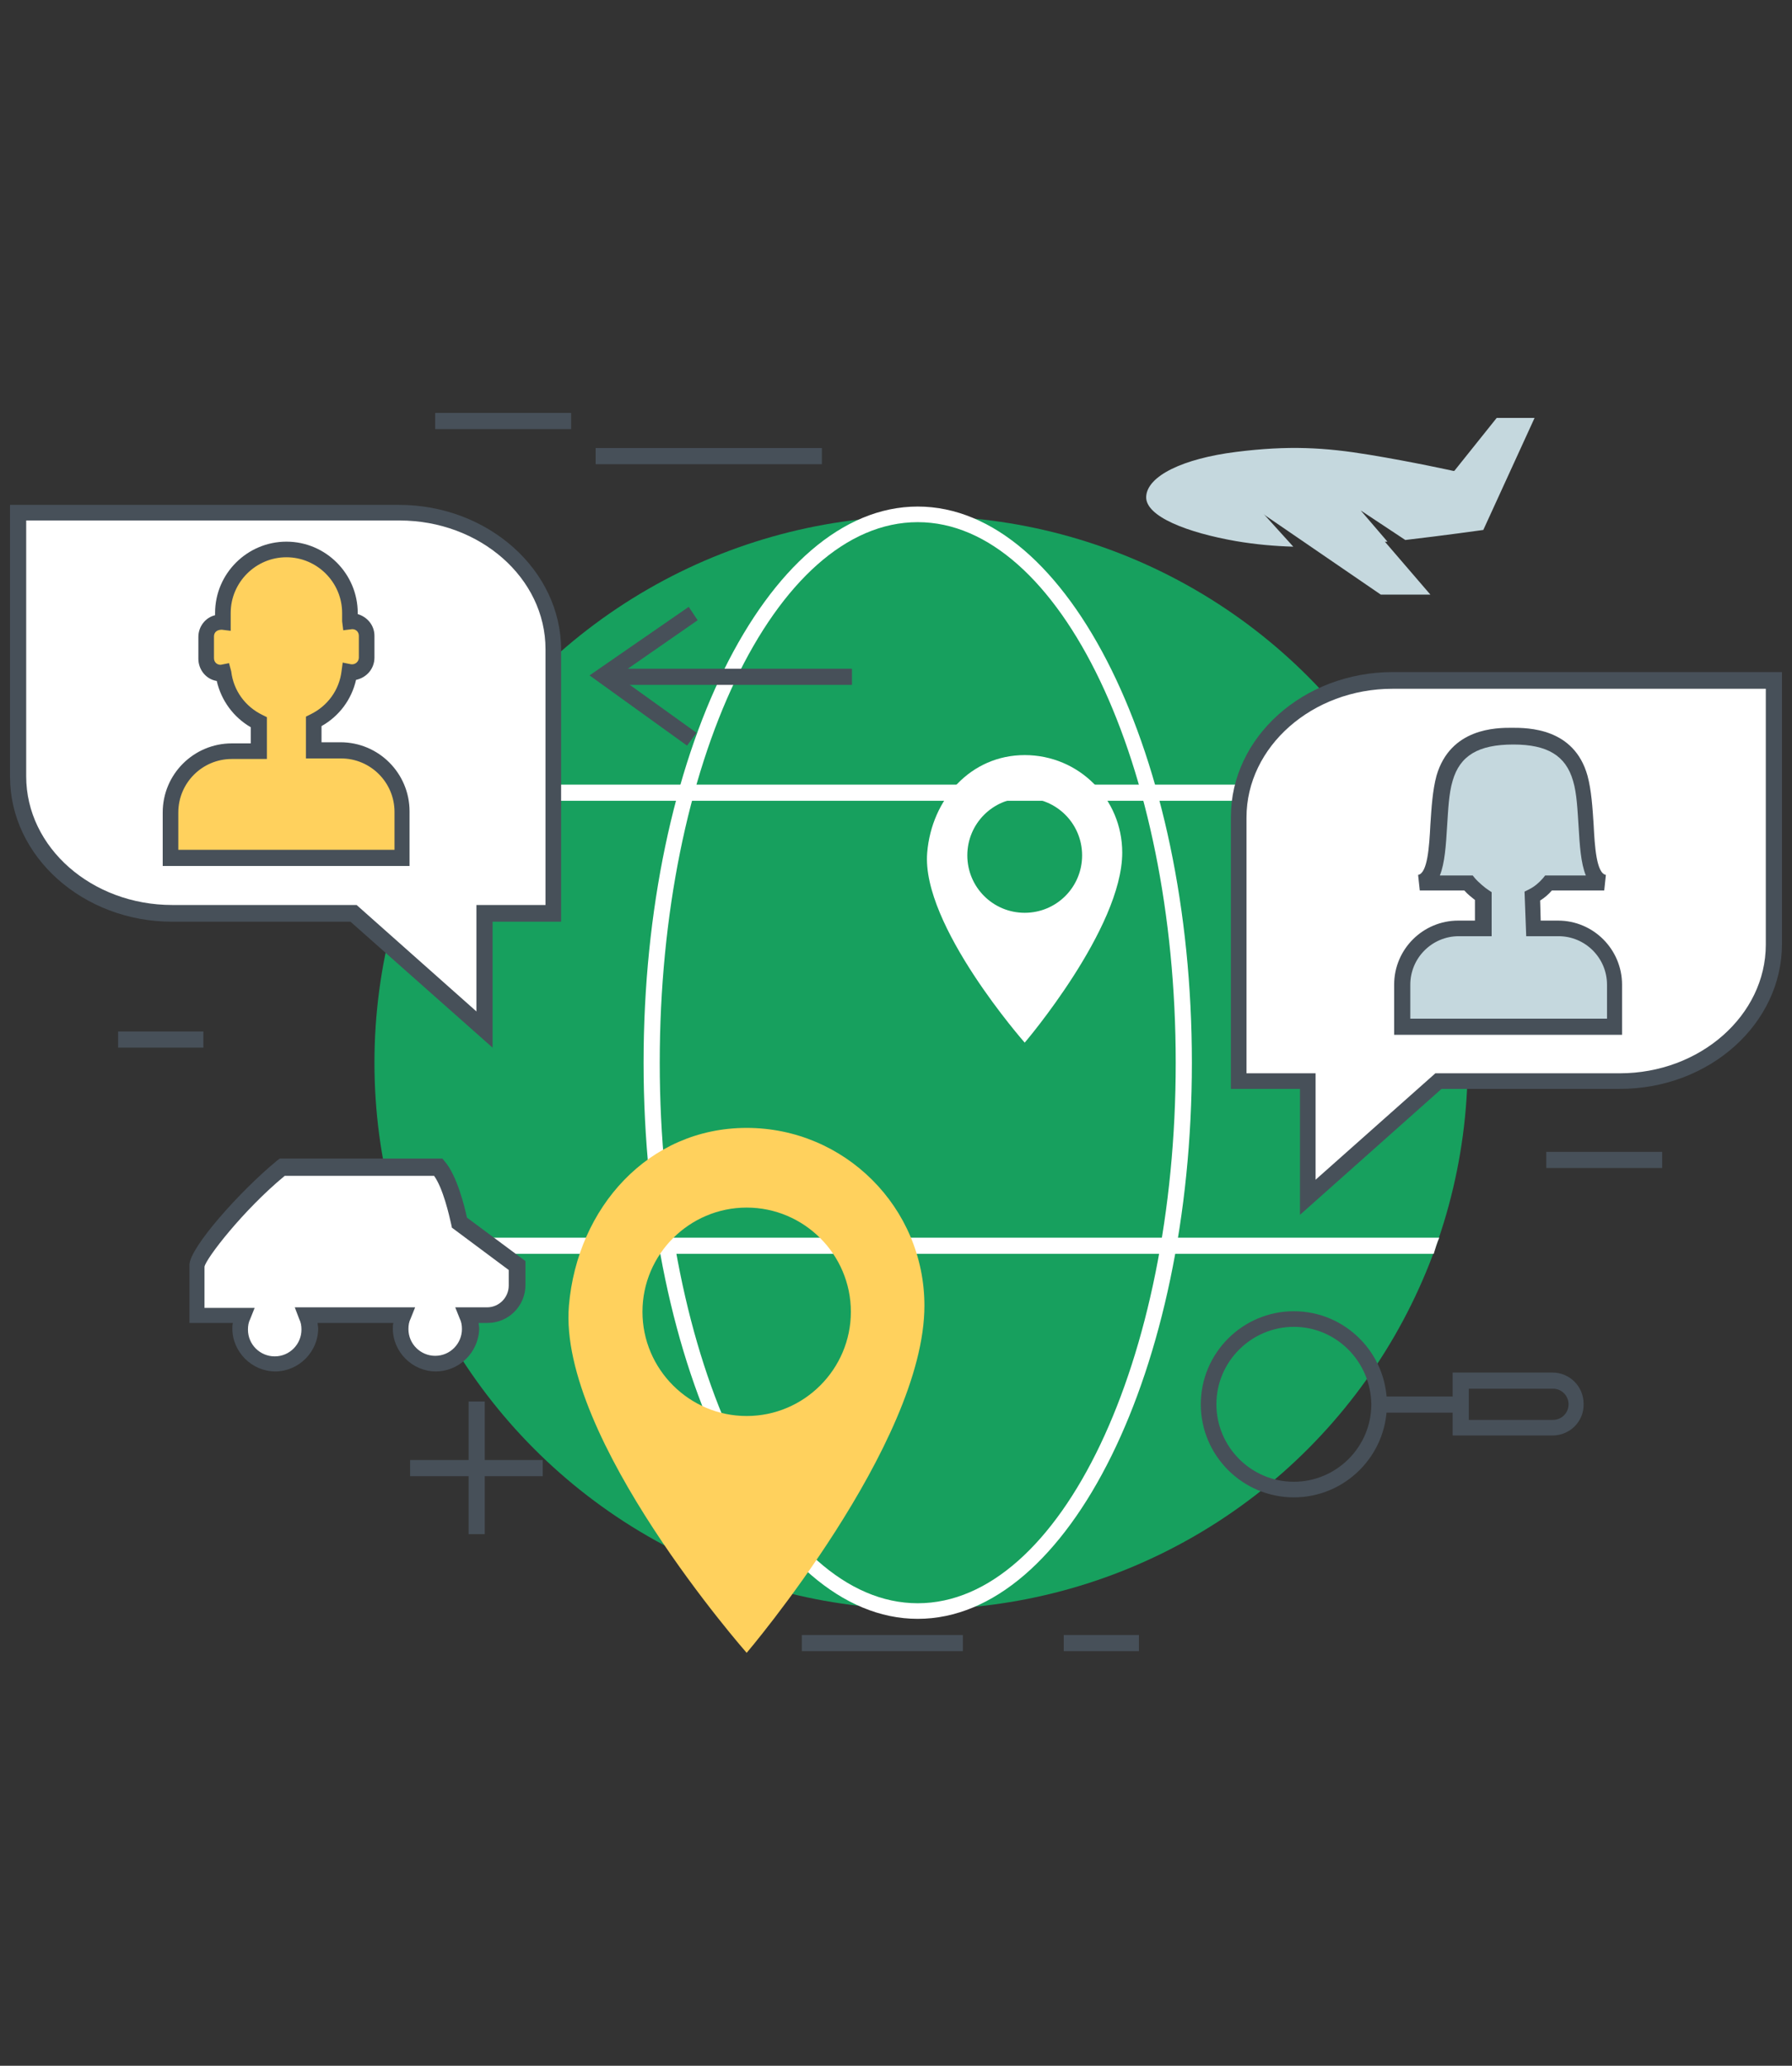
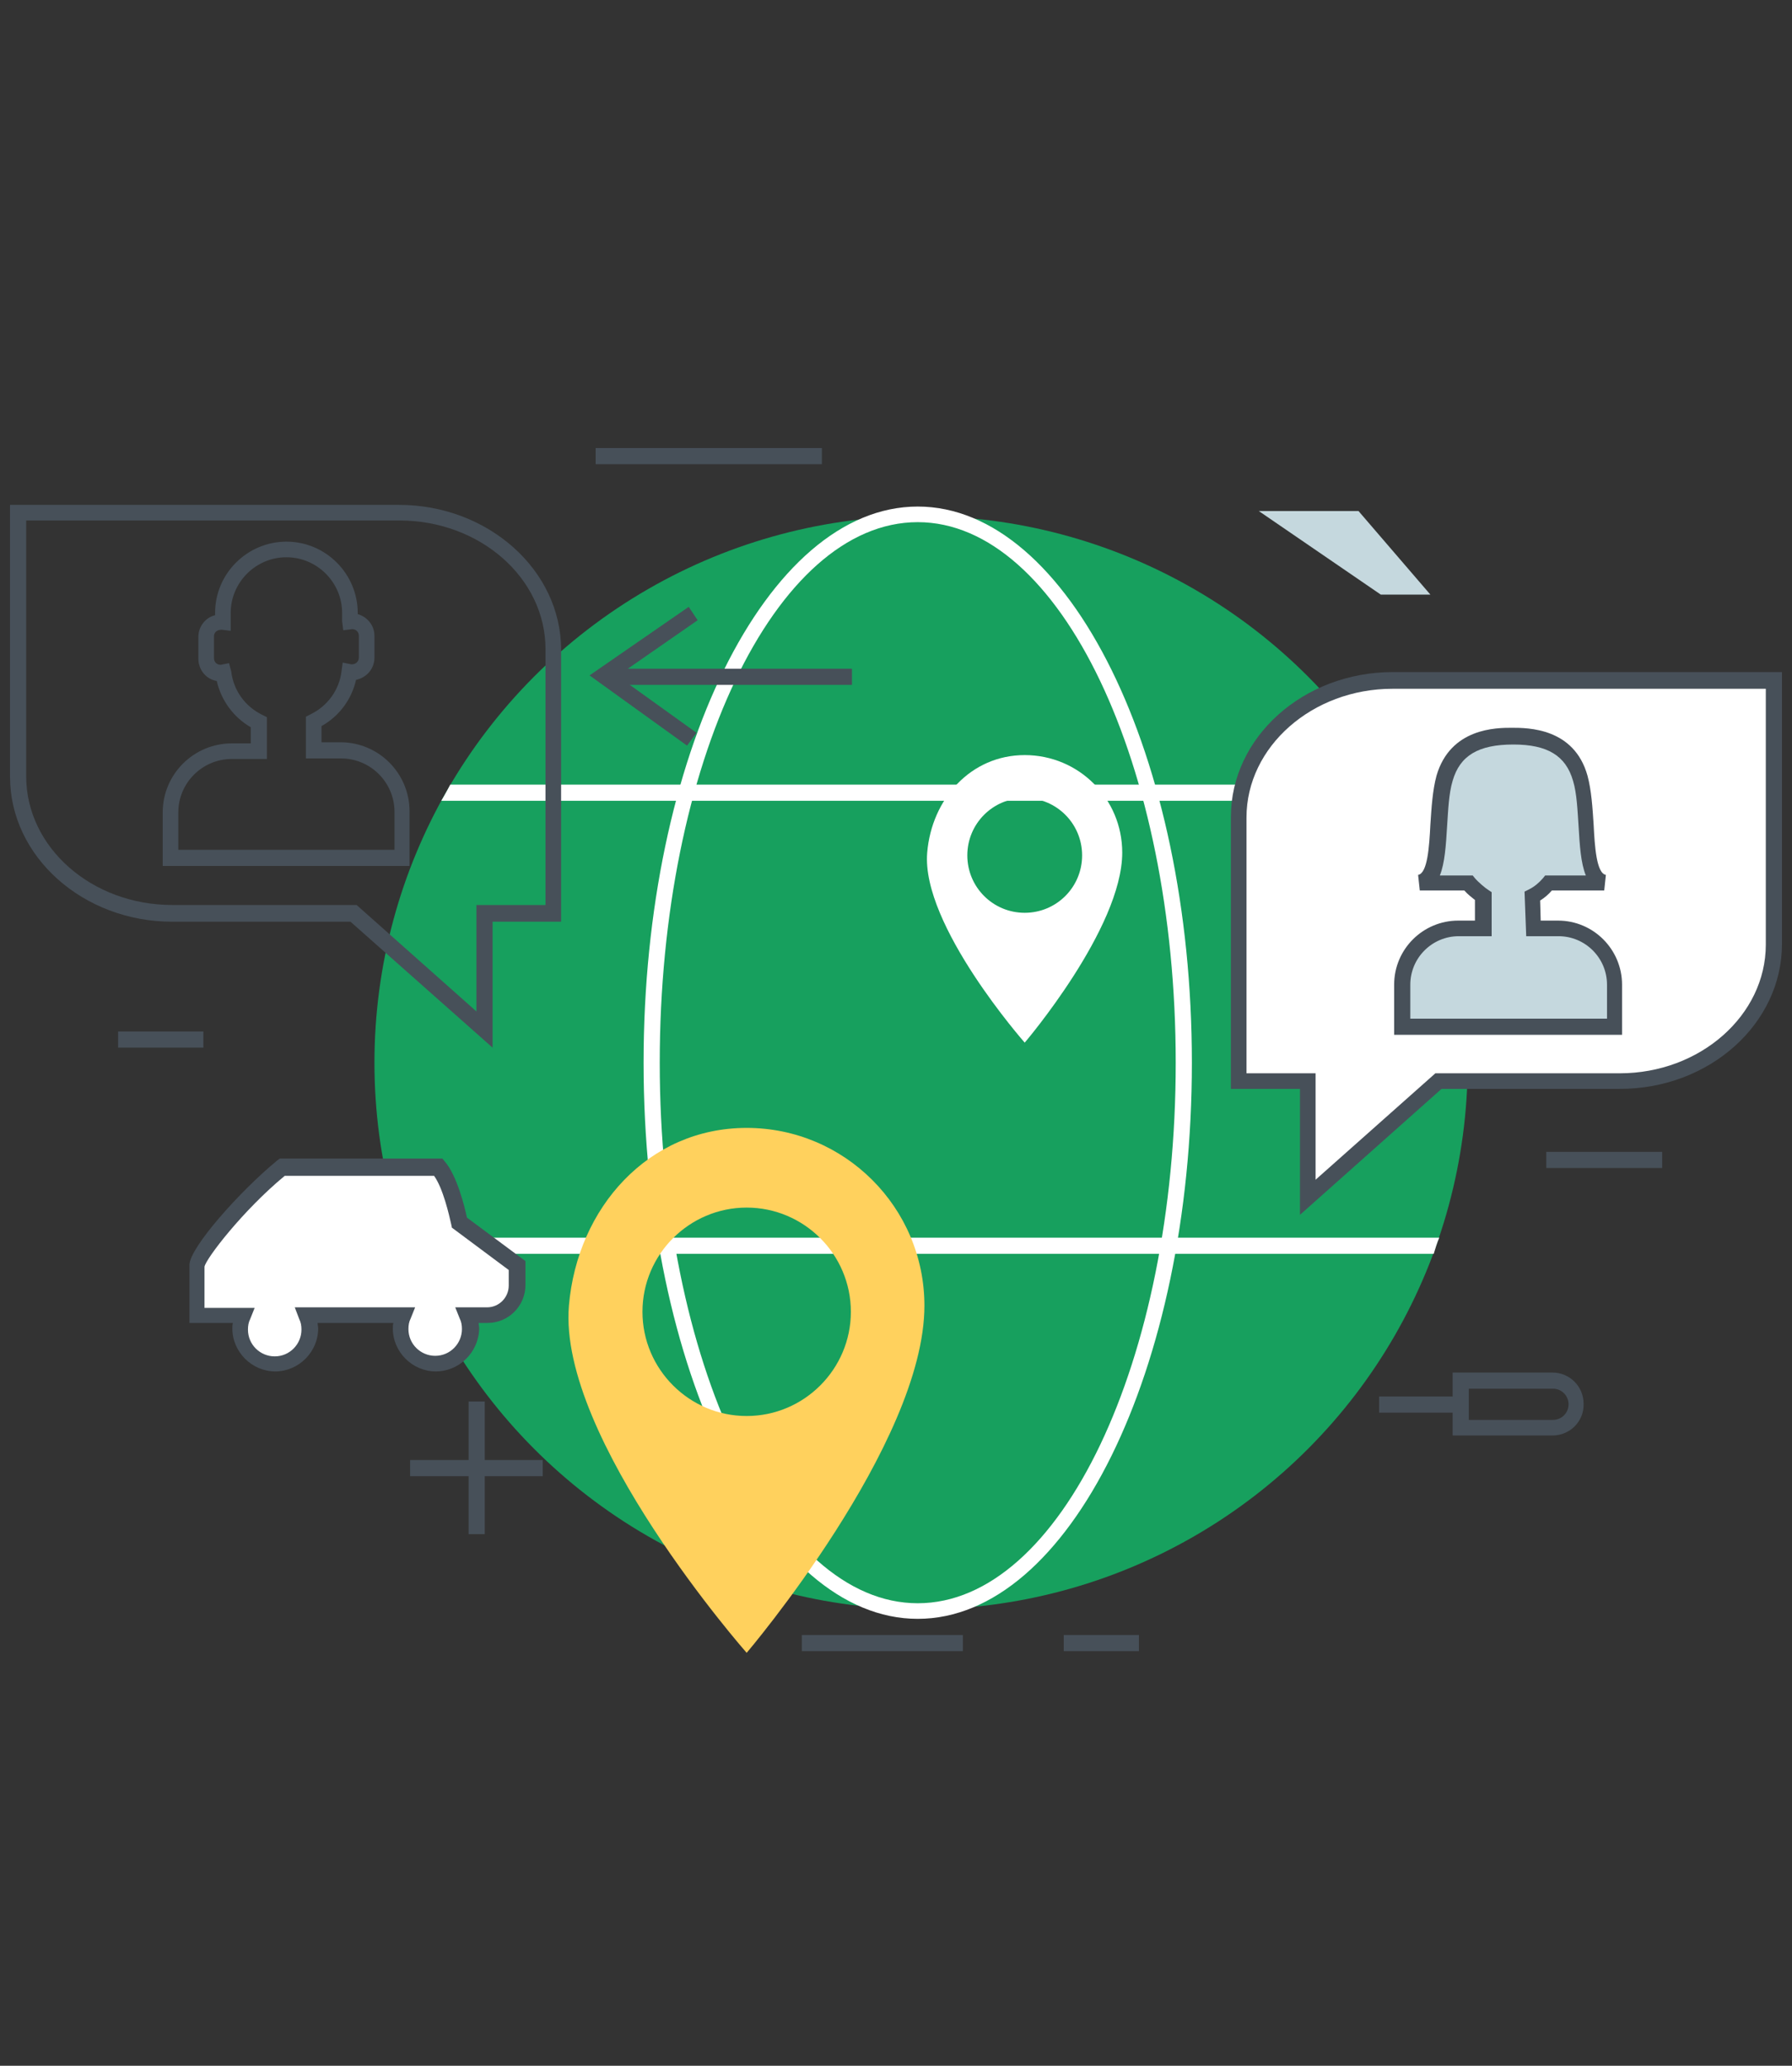
<svg xmlns="http://www.w3.org/2000/svg" version="1.1" id="katman_1" x="0px" y="0px" viewBox="0 0 321.6 370.7" style="enable-background:new 0 0 321.6 370.7;" xml:space="preserve">
  <rect x="0" y="0" width="321.6" height="370.7" fill="#333333" stroke="none" />
  <style type="text/css">
	.st0{fill:#F7F7F7;}
	.st1{fill:none;stroke:#E2E2E2;stroke-width:2;stroke-miterlimit:10;}
	.st2{opacity:0.57;}
	.st3{fill:none;stroke:#E2E2E2;stroke-width:2;stroke-linecap:round;stroke-miterlimit:10;}
	.st4{fill:#E2E2E2;}
	.st5{fill:none;stroke:#EFEFEF;stroke-width:1.514;stroke-miterlimit:10;}
	.st6{fill:#FFD15D;}
	.st7{fill:#DEDEDD;}
	.st8{fill:#17A05E;}
	.st9{fill:#475059;}
	.st10{fill:#48515A;}
	.st11{opacity:0.6;}
	.st12{fill:#C5D8DE;}
	.st13{fill:#FFFFFF;}
</style>
  <g>
    <g>
      <g>
        <circle class="st8" cx="165.3" cy="190.7" r="98.1" />
      </g>
      <g>
        <path class="st13" d="M164.7,290.5c-27.1,0-49.2-44.8-49.2-99.8c0-55,22.1-99.8,49.2-99.8c27.1,0,49.2,44.8,49.2,99.8     C213.9,245.8,191.8,290.5,164.7,290.5z M164.7,93.7c-25.6,0-46.3,43.5-46.3,97c0,53.5,20.8,97,46.3,97c25.6,0,46.3-43.5,46.3-97     C211,137.2,190.2,93.7,164.7,93.7z" />
      </g>
      <g>
        <path class="st13" d="M79.2,143.7h172.2c-0.5-1-1.1-1.9-1.6-2.9h-169C80.3,141.8,79.7,142.8,79.2,143.7z" />
        <path class="st13" d="M258.3,222.1H72.4c0.3,1,0.6,1.9,1,2.9h183.9C257.6,224,257.9,223,258.3,222.1z" />
      </g>
    </g>
    <g>
-       <path class="st13" d="M71.7,92H3.3v24.6v22.8c0,13.6,12.4,24.6,27.6,24.6h32.5l23.5,20.9v-20.9h12.4v-24.6v-22.8    C99.3,103,87,92,71.7,92z" />
-     </g>
+       </g>
    <g>
      <path class="st9" d="M88.4,188l-25.5-22.6h-32c-16,0-29.1-11.7-29.1-26V90.6h69.8c16,0,29.1,11.7,29.1,26v48.8H88.4V188z     M4.7,93.4v45.9c0,12.8,11.8,23.1,26.2,23.1H64l21.5,19.1v-19.1h12.4v-45.9c0-12.8-11.8-23.1-26.2-23.1H4.7z" />
    </g>
    <g>
      <path class="st6" d="M134,202.4c-17.6,0-30.4,14.3-31.9,31.9c-2,23.8,31.9,62.3,31.9,62.3s31.9-37.5,31.9-62.3    C165.9,216.7,151.6,202.4,134,202.4z M134,254.1c-10.3,0-18.7-8.4-18.7-18.7c0-10.3,8.4-18.7,18.7-18.7c10.3,0,18.7,8.4,18.7,18.7    C152.7,245.7,144.3,254.1,134,254.1z" />
    </g>
    <g>
      <path class="st13" d="M183.9,135.5c-9.7,0-16.7,7.9-17.5,17.5c-1.1,13,17.5,34.1,17.5,34.1s17.5-20.5,17.5-34.1    C201.4,143.3,193.6,135.5,183.9,135.5z M183.9,163.8c-5.7,0-10.3-4.6-10.3-10.3c0-5.7,4.6-10.3,10.3-10.3    c5.7,0,10.3,4.6,10.3,10.3C194.2,159.2,189.6,163.8,183.9,163.8z" />
    </g>
    <g>
-       <path class="st6" d="M61.2,134.8h-4.8v-5.2c3.4-1.7,5.9-5,6.4-8.9c0.1,0,0.3,0,0.4,0c1.4,0,2.6-1.2,2.6-2.6v-3.9    c0-1.4-1.2-2.6-2.6-2.6c-0.1,0-0.2,0-0.4,0V110c0-6.3-5.1-11.4-11.4-11.4c-6.3,0-11.4,5.1-11.4,11.4v1.5c-0.1,0-0.3,0-0.4,0    c-1.4,0-2.6,1.2-2.6,2.6v3.9c0,1.4,1.2,2.6,2.6,2.6c0.2,0,0.3,0,0.5,0c0.5,3.9,2.9,7.2,6.3,8.9v5.2h-4.8c-6.1,0-11,4.9-11,11v8.2    h41.6v-8.2C72.2,139.7,67.3,134.8,61.2,134.8z" />
-     </g>
+       </g>
    <g>
      <path class="st9" d="M73.6,155.4H29.2v-9.6c0-6.9,5.6-12.4,12.4-12.4H45v-2.9c-3.1-1.8-5.3-4.8-6.1-8.3c-1.9-0.3-3.3-2-3.3-4v-3.9    c0-1.9,1.3-3.5,3-3.9V110c0-7.1,5.8-12.8,12.8-12.8c7.1,0,12.8,5.8,12.8,12.8v0.2c1.7,0.5,3,2,3,3.9v3.9c0,2-1.4,3.6-3.3,4    c-0.8,3.5-3,6.5-6.2,8.3v2.9h3.4c6.9,0,12.4,5.6,12.4,12.4V155.4z M32,152.5h38.8v-6.8c0-5.3-4.3-9.6-9.6-9.6h-6.3v-7.5l0.8-0.4    c3.1-1.5,5.2-4.4,5.6-7.8l0.2-1.5l1.5,0.3c0.8,0.1,1.4-0.5,1.4-1.2v-3.9c0-0.7-0.5-1.2-1.2-1.2l-1.6,0.2l-0.2-1.6V110    c0-5.5-4.5-10-10-10c-5.5,0-10,4.5-10,10v3.2l-1.6-0.2c-0.9,0-1.4,0.5-1.4,1.2v3.9c0,0.7,0.5,1.2,1.2,1.2l1.5-0.3l0.4,1.5    c0.4,3.4,2.5,6.3,5.6,7.8l0.8,0.4v7.5h-6.3c-5.3,0-9.6,4.3-9.6,9.6V152.5z" />
    </g>
    <g>
      <path class="st13" d="M249.9,122.1h68.4v24.6v22.8c0,13.6-12.4,24.6-27.6,24.6h-32.5l-23.5,20.9V194h-12.4v-24.6v-22.8    C222.3,133.1,234.7,122.1,249.9,122.1z" />
    </g>
    <g>
      <path class="st9" d="M233.3,218v-22.6h-12.4v-48.8c0-14.3,13-26,29.1-26h69.8v48.8c0,14.3-13,26-29.1,26h-32L233.3,218z     M223.7,192.6h12.4v19.1l21.5-19.1h33.1c14.4,0,26.2-10.4,26.2-23.1v-45.9h-67c-14.4,0-26.2,10.4-26.2,23.1V192.6z" />
    </g>
    <g>
      <path class="st12" d="M279.7,166.6h-4.5l-0.2-5.8c1.1-0.6,2.1-1.4,2.9-2.4H288c-4.4-0.8-2.5-12.2-4.4-18.7    c-1.9-6.5-7.5-7.5-12.1-7.5h-0.2c-4.6,0-10.2,1-12.1,7.5c-1.9,6.5,0,17.9-4.4,18.7h8.7c0.8,1,2.7,2.4,2.7,2.4v5.8h-4.5    c-5.6,0-10.1,4.5-10.1,10.1v7.5h38.2v-7.5C289.8,171.1,285.3,166.6,279.7,166.6z" />
    </g>
    <g>
      <path class="st9" d="M291.3,185.7h-41.1v-9c0-6.4,5.2-11.5,11.5-11.5h3v-3.7c-0.5-0.4-1.3-1-1.9-1.7h-8l-0.3-2.8    c1.7-0.3,2-5.1,2.2-9c0.2-3.1,0.4-6.2,1.1-8.8c2.5-8.6,10.8-8.6,13.5-8.6c2.9,0,11.2,0,13.6,8.6c0.7,2.6,0.9,5.7,1.1,8.8    c0.2,3.9,0.5,8.7,2.2,9l-0.3,2.8h-9.4c-0.6,0.7-1.3,1.3-2.1,1.8l0.1,3.6h3.1c6.4,0,11.5,5.2,11.5,11.5V185.7z M253,182.8h35.4    v-6.1c0-4.8-3.9-8.7-8.7-8.7h-5.8l-0.3-8l0.8-0.4c1-0.5,1.8-1.2,2.5-2l0.4-0.5h7.3c-0.9-2.2-1.1-5.4-1.3-8.8    c-0.2-2.9-0.3-5.9-1-8.2c-1.3-4.5-4.6-6.5-10.7-6.5c-6.3,0-9.6,2-10.9,6.5c-0.7,2.3-0.8,5.3-1,8.2c-0.2,3.3-0.4,6.6-1.3,8.8h5.9    l0.4,0.5c0.6,0.7,1.9,1.8,2.4,2.1l0.6,0.4v7.9h-5.9c-4.8,0-8.7,3.9-8.7,8.7V182.8z" />
    </g>
    <g>
      <g>
        <polygon class="st12" points="225.9,91.7 247.8,106.7 256.7,106.7 243.8,91.7    " />
      </g>
      <g>
-         <path class="st12" d="M226.3,91.7l9.1,6.2l13.6-0.7l-4.8-5.6l8,5.3c6.9-0.8,14-1.8,14-1.8l9.2-20.1h-6.8l-7.6,9.5l-0.2,0     c0,0-7.2-1.6-15.1-2.9c-7.9-1.3-14.4-1.7-23.9-0.5c-9.5,1.2-15.9,4.3-16.1,8c-0.2,3.6,7.5,6.5,16.1,8c3.5,0.6,6.9,0.9,10.3,1     L226.3,91.7z" />
-       </g>
+         </g>
    </g>
    <g>
      <path class="st13" d="M82.4,219.4c0,0-1.4-7.3-3.8-10h-28c-7.6,6.1-15.3,15.7-15.3,17.7v8.9c0,0,2.4,0,5.4,0h2.9    c-0.3,0.8-0.5,1.6-0.5,2.4c0,3.5,2.8,6.3,6.3,6.3s6.3-2.8,6.3-6.3c0-0.9-0.2-1.7-0.5-2.4h17.3c-0.3,0.8-0.5,1.6-0.5,2.4    c0,3.5,2.8,6.3,6.3,6.3s6.3-2.8,6.3-6.3c0-0.9-0.2-1.7-0.5-2.4h3.5c3,0,5.4-2.4,5.4-5.4v-3.6L82.4,219.4z" />
    </g>
    <g>
      <path class="st9" d="M78.2,246.1c-4.2,0-7.7-3.5-7.7-7.7c0-0.3,0-0.7,0.1-1H57c0,0.3,0.1,0.7,0.1,1c0,4.2-3.5,7.7-7.7,7.7    c-4.2,0-7.7-3.5-7.7-7.7c0-0.3,0-0.7,0.1-1l-7.8,0v-10.4c0-3.1,9.1-13.3,15.8-18.8l0.4-0.3h29.2l0.4,0.5c2.2,2.5,3.6,8.2,4,10.1    l10.5,7.8v4.3c0,3.7-3,6.8-6.8,6.8h-1.6c0,0.3,0.1,0.7,0.1,1C85.9,242.7,82.4,246.1,78.2,246.1z M52.9,234.6h21.6l-0.8,2    c-0.3,0.6-0.4,1.2-0.4,1.9c0,2.7,2.2,4.8,4.8,4.8c2.7,0,4.8-2.2,4.8-4.8c0-0.7-0.1-1.3-0.4-1.9l-0.8-2h5.7c2.2,0,3.9-1.8,3.9-3.9    v-2.8l-10.2-7.6l-0.1-0.5c-0.4-1.8-1.5-6.6-3.1-8.8H51.1c-7.5,6.2-14.1,14.8-14.4,16.3l0,7.4l9,0l-0.8,2c-0.3,0.6-0.4,1.2-0.4,1.9    c0,2.7,2.2,4.8,4.8,4.8c2.7,0,4.8-2.2,4.8-4.8c0-0.7-0.1-1.3-0.4-1.9L52.9,234.6z" />
    </g>
    <g>
      <g>
-         <path class="st9" d="M232.2,268.7c-9.2,0-16.7-7.5-16.7-16.7c0-9.2,7.5-16.7,16.7-16.7c9.2,0,16.7,7.5,16.7,16.7     C248.9,261.2,241.4,268.7,232.2,268.7z M232.2,238.1c-7.6,0-13.9,6.2-13.9,13.9c0,7.6,6.2,13.9,13.9,13.9     c7.6,0,13.9-6.2,13.9-13.9C246,244.3,239.8,238.1,232.2,238.1z" />
-       </g>
+         </g>
      <g>
        <path class="st9" d="M278.6,257.6h-17.9v-11.3h17.9c3.1,0,5.6,2.5,5.6,5.6C284.3,255.1,281.7,257.6,278.6,257.6z M263.6,254.8     h15.1c1.5,0,2.8-1.2,2.8-2.8c0-1.5-1.2-2.8-2.8-2.8h-15.1V254.8z" />
      </g>
      <g>
        <rect x="247.5" y="250.6" class="st9" width="14.6" height="2.9" />
      </g>
    </g>
    <g>
      <g>
        <polygon class="st9" points="123.3,133.8 105.8,121.2 123.6,108.9 125.2,111.3 110.8,121.3 125,131.5    " />
      </g>
      <g>
        <rect x="108.3" y="120" class="st9" width="44.6" height="2.9" />
      </g>
    </g>
    <g>
      <g>
        <rect x="73.6" y="262" class="st9" width="23.8" height="2.9" />
      </g>
      <g>
        <rect x="84.1" y="251.5" class="st9" width="2.9" height="23.8" />
      </g>
    </g>
    <g>
-       <rect x="78.1" y="74.1" class="st9" width="24.4" height="2.9" />
-     </g>
+       </g>
    <g>
      <rect x="106.9" y="80.4" class="st9" width="40.6" height="2.9" />
    </g>
    <g>
      <rect x="277.5" y="206.7" class="st9" width="20.8" height="2.9" />
    </g>
    <g>
      <rect x="143.9" y="293.4" class="st9" width="28.9" height="2.9" />
    </g>
    <g>
      <rect x="190.9" y="293.4" class="st9" width="13.5" height="2.9" />
    </g>
    <g>
      <rect x="21.2" y="185.1" class="st9" width="15.3" height="2.9" />
    </g>
  </g>
</svg>